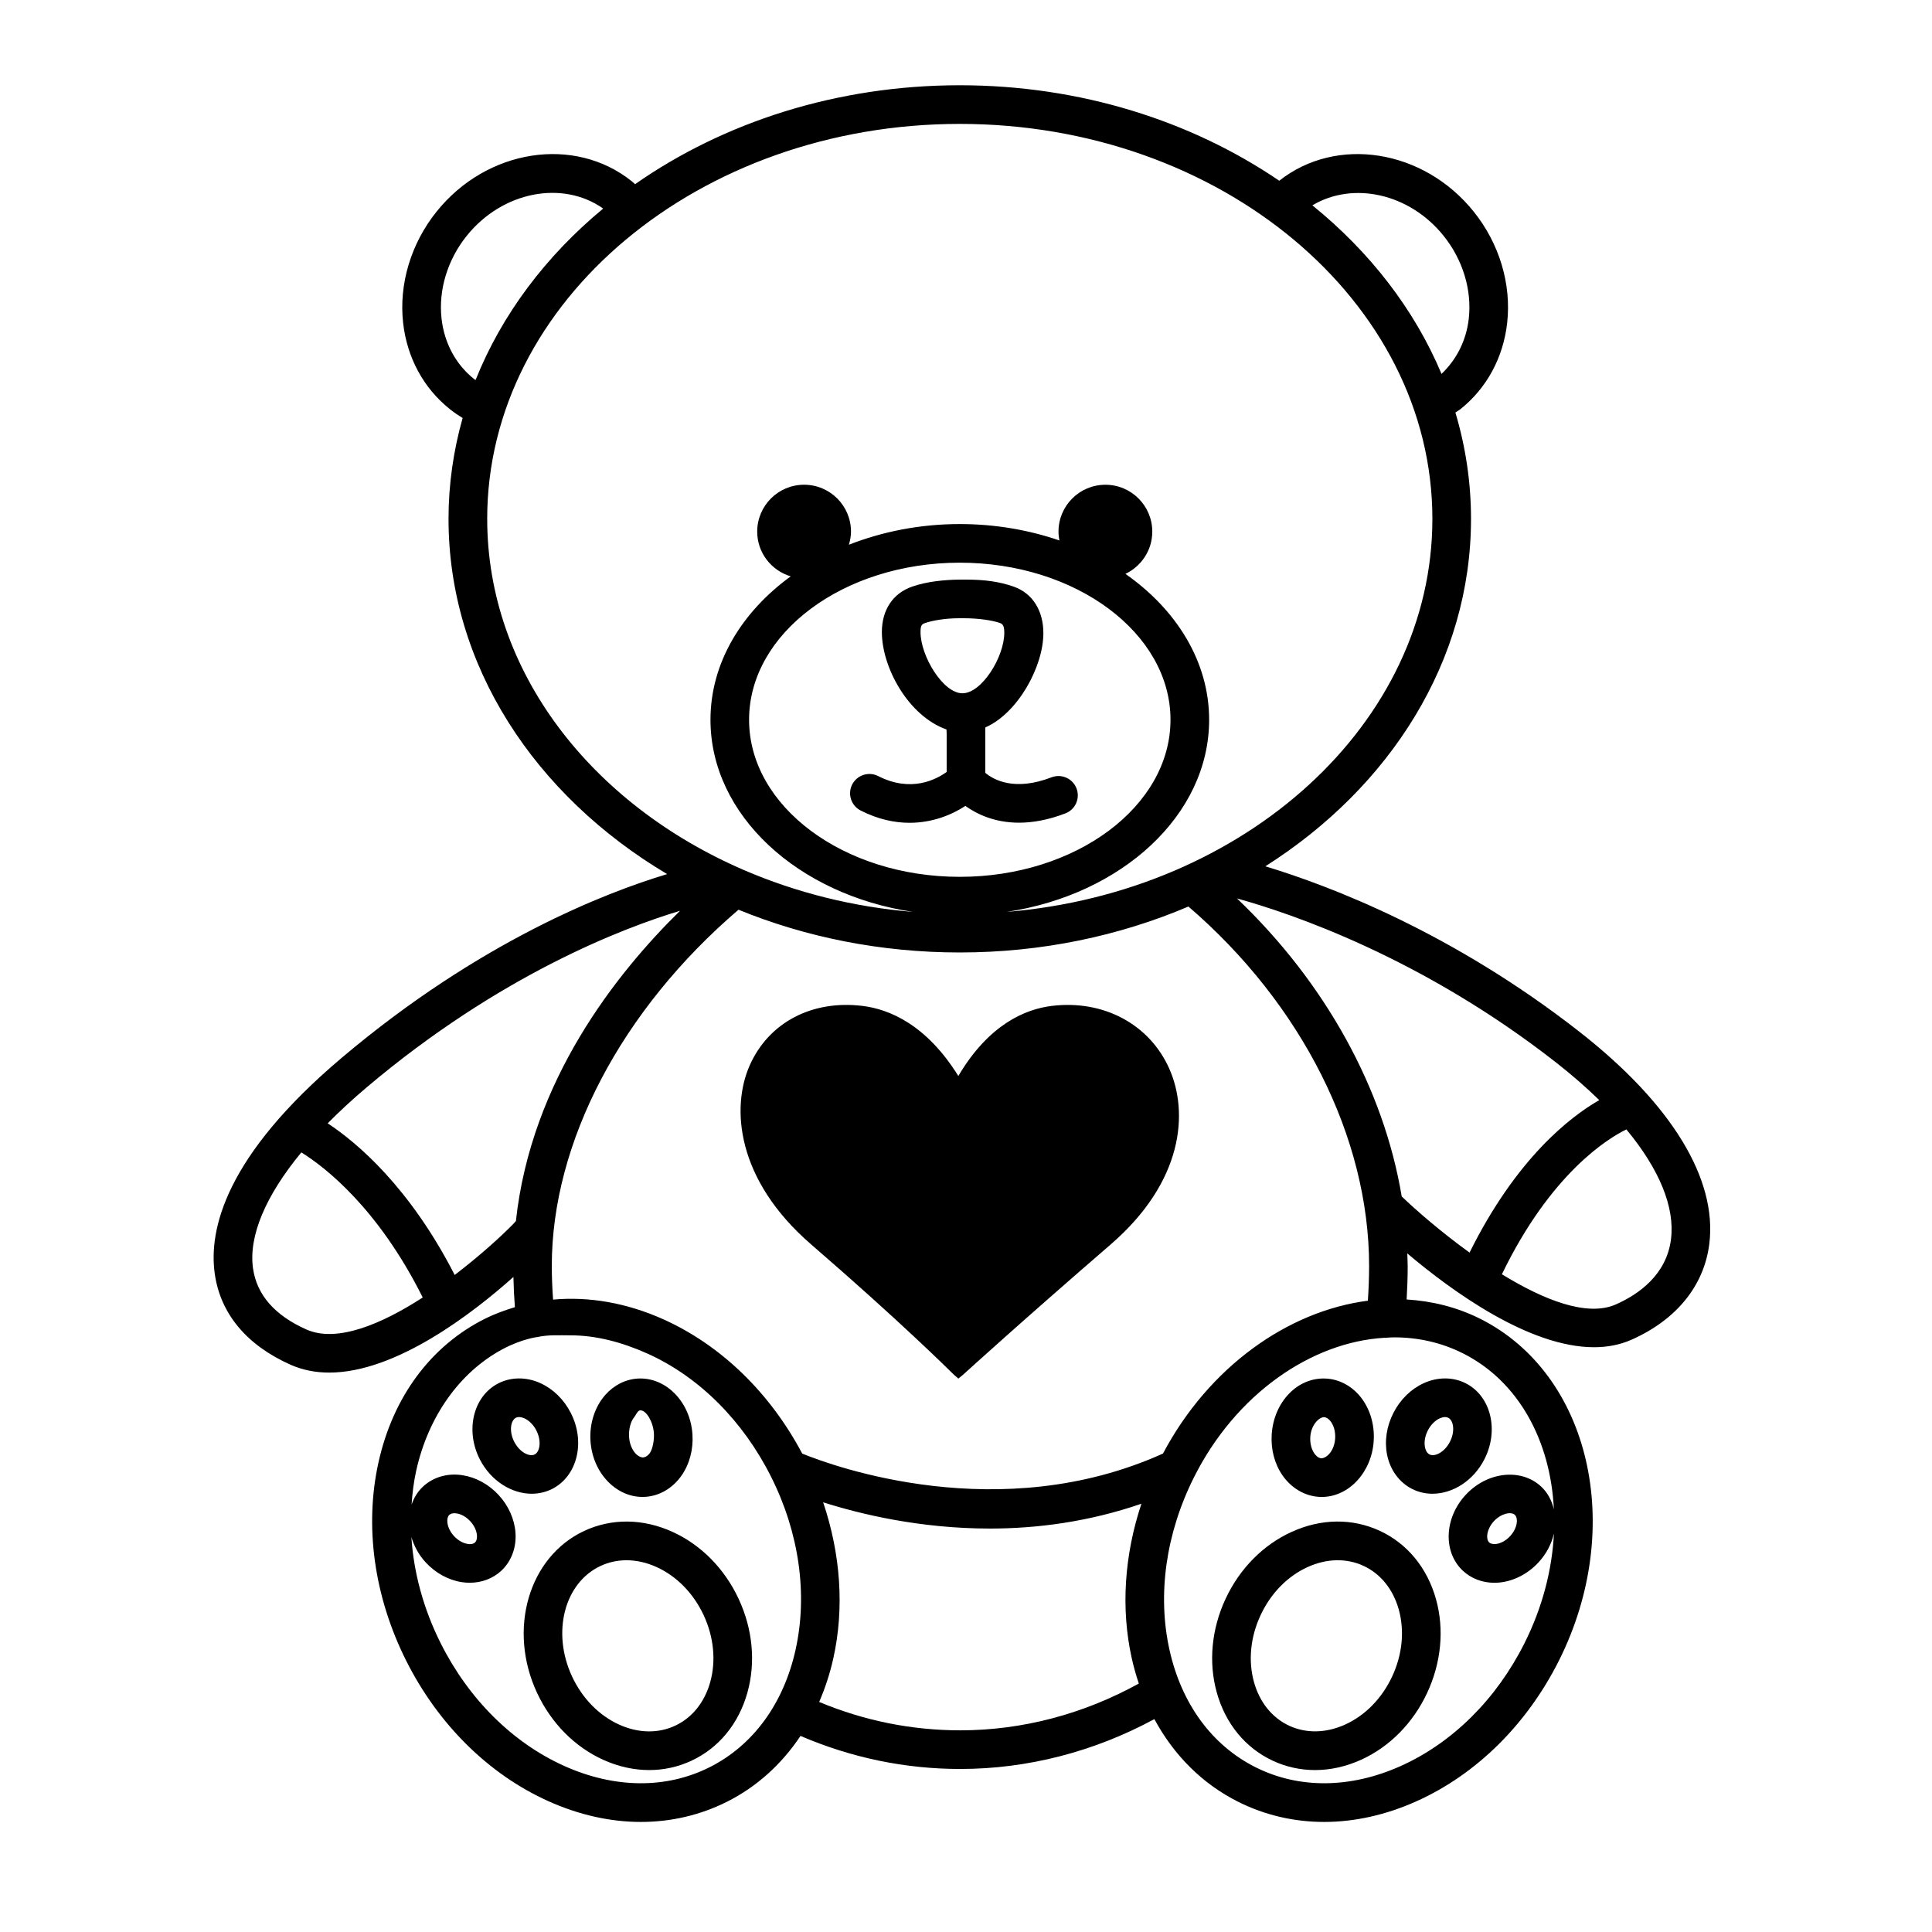
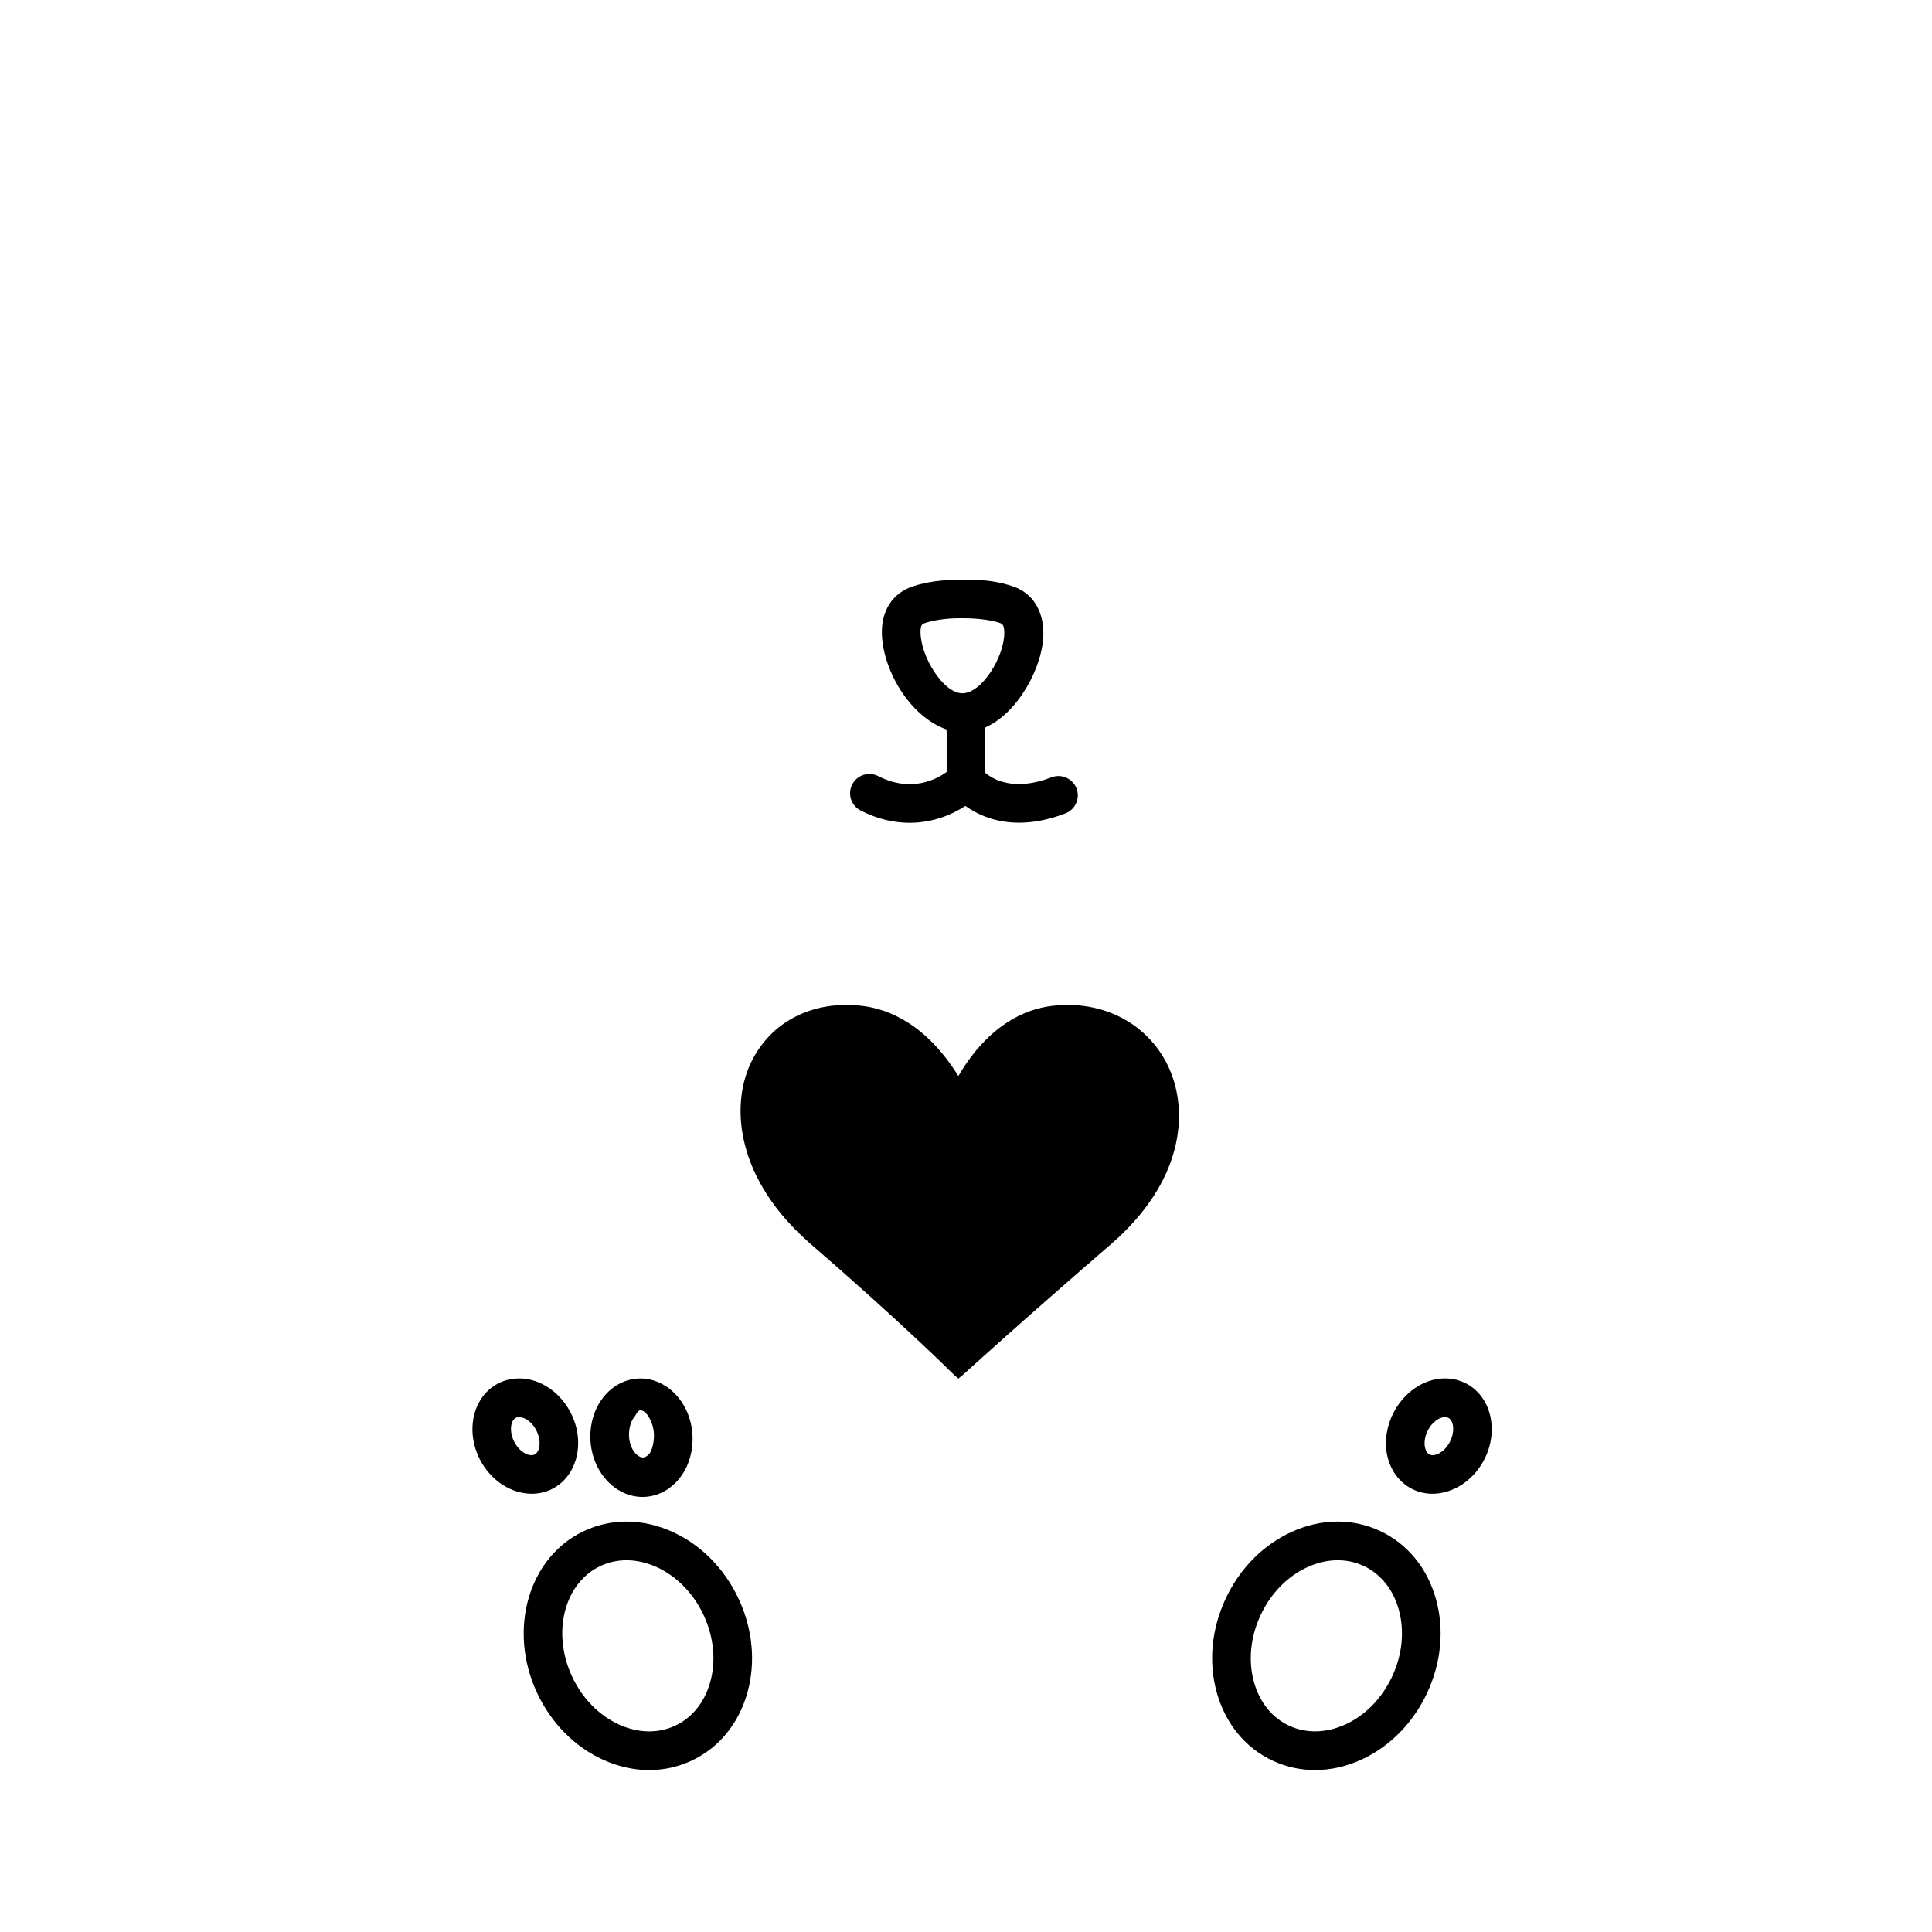
<svg xmlns="http://www.w3.org/2000/svg" width="1200pt" height="1200pt" version="1.1" viewBox="0 0 1200 1200">
-   <path d="m981.42 641.16c-79.094-61.945-155.4-90.949-195.49-103.08 77.496-49.152 127.74-127.59 127.74-215.79 0-22.789-3.383-44.914-9.695-66.07 1.02-0.742 2.172-1.309 3.144-2.102 16.297-12.996 26.617-32.027 29.016-53.605 2.688-24.086-4.871-49.246-20.746-69.023-31.105-38.82-85.234-47.363-120.82-19.234-54.406-37.055-123.41-59.305-198.46-59.305-76.5 0-146.77 23.074-201.65 61.441-0.66-0.574-1.332-1.211-1.98-1.754-35.652-28.598-90.109-20.137-121.36 18.852-15.863 19.777-23.426 44.953-20.734 69.035 2.398 21.574 12.719 40.598 29.004 53.578 2.543 2.039 5.219 3.852 7.957 5.531-5.676 20.113-8.762 41.074-8.762 62.641 0 91.199 53.773 171.9 135.79 220.64-38.242 11.484-116.45 41.699-202.12 114.1-72.289 61.078-82.777 106.7-78.852 134.22 3.527 24.793 19.836 44.316 47.16 56.461 7.586 3.359 15.637 4.836 23.941 4.836 41.461 0 89.074-36.805 114.39-59.387 0.133 6.289 0.434 12.539 0.91 18.758-6.336 1.922-12.59 4.188-18.602 7.188-33.574 16.824-57.059 48.457-66.098 89.09-8.844 39.73-2.773 83.449 17.09 123.12 19.859 39.66 51.254 70.703 88.344 87.406 19.141 8.617 38.629 12.926 57.562 12.926 18.637-0.012 36.719-4.176 53.375-12.516 18.66-9.348 34.055-23.41 45.73-40.906 31.656 13.57 64.969 20.52 99.238 20.52 41.785 0 83.172-10.738 120.55-30.973 12.121 22.465 29.809 40.211 52.055 51.359 16.668 8.34 34.754 12.516 53.375 12.516 18.938 0 38.438-4.309 57.562-12.926 37.117-16.715 68.484-47.746 88.355-87.406 41.41-82.727 19.43-177.91-49.02-212.21-14.496-7.246-29.941-11.016-45.637-11.965 0.395-6.707 0.648-13.547 0.648-20.785 0-2.606-0.18-5.219-0.254-7.836 28.031 23.688 75.793 58.273 115.99 58.273 8.184 0 16.055-1.441 23.363-4.691 27.898-12.406 45.035-33.562 48.254-59.566 5.004-40.266-23.52-86.922-80.289-131.37zm-84.746-494.65c11.902 14.832 17.605 33.562 15.613 51.348-1.512 13.598-7.598 25.512-16.934 34.367-16.836-40.129-44.605-75.852-80.219-104.69 25.199-15.035 60.289-7.535 81.539 18.973zm-602.3 88.836c-11.27-8.988-18.422-22.285-20.125-37.477-1.98-17.785 3.707-36.516 15.613-51.359 22.234-27.719 59.652-34.727 84.793-16.969-35.555 29.398-62.988 65.773-79.273 106.51-0.324-0.25-0.672-0.441-1.008-0.707zm8.234 86.941c0-135.28 131.68-245.33 293.53-245.33s293.54 110.05 293.54 245.33c0 127.08-116.22 231.88-264.5 244.12 71.555-10.703 125.84-60.121 125.84-119.35 0-36.023-20.184-68.34-51.996-90.613 9.828-4.68 16.68-14.629 16.68-26.23 0-16.094-13.043-29.125-29.125-29.125-16.094 0-29.125 13.043-29.125 29.125 0 1.871 0.215 3.695 0.551 5.473-18.973-6.516-39.863-10.188-61.859-10.188-24.758 0-48.098 4.703-68.879 12.84 0.758-2.594 1.297-5.293 1.297-8.137 0-16.094-13.043-29.125-29.125-29.125-16.094 0-29.125 13.043-29.125 29.125 0 13.176 8.809 24.18 20.809 27.781-30.562 22.223-49.836 53.867-49.836 89.074 0 59.23 54.289 108.65 125.84 119.35-37.453-3.086-72.816-12.121-104.82-25.895-0.18-0.098-0.359-0.145-0.539-0.238-94.449-40.828-159.16-123.17-159.16-217.98zm293.53 27.203c72.18 0 130.88 43.766 130.88 97.559 0 53.797-58.715 97.57-130.88 97.57s-130.87-43.766-130.87-97.57c-0.012-53.793 58.703-97.559 130.87-97.559zm-368.38 325.87c82.645-69.828 159.13-98.953 194.64-109.66-39.516 38.809-92.473 105.38-101.96 192.71 0 0-1.105 1.273-1.535 1.715-7.488 7.668-20.809 19.824-36.48 31.777-27.938-54.516-60.492-82.043-78.875-94.199 7.293-7.391 15.355-14.855 24.215-22.344zm-37.441 150.41c-19.656-8.734-30.805-21.492-33.156-37.906-2.867-20.125 7.836-45.215 30.012-72.098 14.555 9.059 47.578 34.465 75.395 90.133-25.473 16.461-53.277 28.305-72.25 19.871zm152.41-39.41c0-76.859 43.273-159.09 115.97-221.32 41.605 17.016 88.234 26.555 137.44 26.555 51.023 0 99.238-10.32 142.01-28.535 70.355 60.492 112.23 143.45 112.23 223.3 0 7.559-0.312 14.617-0.77 21.527-49.645 6.422-98.688 41.051-127.26 94.945-101.34 45.695-204.82 7.883-224.07 0.023-19.945-37.668-50.305-67.211-86.102-83.34-22.895-10.297-46.297-14.328-68.652-12.301-0.477-6.898-0.789-13.871-0.789-20.855zm98.016 311.3c-26.988 13.559-59.102 13.234-90.324-0.816-32.09-14.449-59.34-41.543-76.738-76.285-10.645-21.238-16.727-43.715-18.156-65.844 1.703 5.664 4.621 11.113 8.891 15.719 6.133 6.637 14.102 10.992 22.414 12.266 1.668 0.254 3.312 0.371 4.945 0.371 7.391 0 14.316-2.578 19.512-7.379 6.348-5.867 9.59-14.566 8.879-23.855-0.637-8.398-4.356-16.68-10.488-23.305-6.144-6.625-14.102-10.969-22.414-12.254-9.227-1.453-18.133 1.152-24.457 7.008-3.312 3.059-5.664 6.938-7.164 11.23 0.492-7.141 1.355-14.207 2.891-21.109 7.441-33.445 26.832-60.973 53.426-75.301 12.277-6.613 21.996-7.68 22.043-7.691 6.695-1.453 13.57-1.008 20.566-1.008 15.602 0 31.754 4.211 47.711 11.387 32.09 14.449 59.34 41.855 76.738 76.598 17.398 34.738 22.777 72.938 15.133 107.29-7.422 33.438-26.406 59.453-53.406 72.977zm-162.91-153.38c0.047-1.043 0.289-2.473 1.273-3.383 0.863-0.793 2.102-1.008 3.156-1.008 0.516 0 0.996 0.047 1.355 0.109 2.941 0.445 6.012 2.219 8.438 4.836h0.012c2.426 2.629 3.949 5.832 4.176 8.797 0.086 1.152 0.035 3.254-1.234 4.43-1.273 1.211-3.394 1.105-4.523 0.898-2.941-0.445-6.012-2.207-8.449-4.836-2.762-2.957-4.312-6.641-4.203-9.844zm318.64 130.46c-30.215 0-59.652-5.941-87.672-17.629 3.672-8.484 6.66-17.508 8.785-27.059 6.938-31.152 4.57-64.754-6.312-96.949 23.387 7.441 60.312 16.309 103.63 16.309 29.219 0 61.332-4.164 94.055-15.422-10.621 31.922-12.863 65.184-5.988 96.047 1.199 5.387 2.688 10.586 4.379 15.637-34.332 18.977-72.43 29.066-110.88 29.066zm368.66-137.34c-1.309-5.438-3.91-10.379-7.934-14.102-12.48-11.566-33.504-9.215-46.883 5.231l-0.012 0.012c-13.355 14.461-14.074 35.617-1.609 47.148 5.184 4.801 12.059 7.402 19.477 7.402 0.406 0 0.816-0.012 1.234-0.023 9.562-0.371 19.105-4.981 26.172-12.625 4.812-5.195 8.09-11.41 9.602-17.902-1.141 22.355-7.066 45.672-18.266 68.016-17.398 34.754-44.652 61.836-76.754 76.285-31.246 14.062-63.348 14.363-90.324 0.816-27.012-13.523-45.984-39.383-53.426-72.828-7.656-34.344-2.269-72.395 15.133-107.14 25.934-51.781 72.887-84.109 118.39-86.773 0.301 0.023 0.602 0.047 0.898 0.047 0.191 0 0.371-0.098 0.562-0.109 1.535-0.07 3.086-0.203 4.621-0.203 14.723 0 29.184 3.191 42.602 9.91 34.676 17.375 54.477 54.441 56.516 96.836zm-22.992 7.934c-0.227 2.965-1.754 6.18-4.188 8.797-2.746 2.965-6.277 4.812-9.48 4.934-1.094-0.035-2.508-0.109-3.481-1.008-2.316-2.148-1.547-8.387 2.914-13.234 4.477-4.812 10.656-6.086 12.973-3.938 1.297 1.211 1.344 3.309 1.262 4.449zm-173.84-387.3c33.324 9.215 114.8 36.602 198.34 102.01 9.863 7.727 18.742 15.504 26.688 23.258-18.012 10.32-51.551 36.18-80.555 94.703-17.508-12.648-32.785-25.895-42.145-34.871-11.148-66.863-47.379-132.73-102.32-185.1zm269.6 211.57c-2.746 22.199-20.102 34.309-34.188 40.57-17.941 8.004-45.047-2.844-70.848-18.707 30.445-62.941 66.109-84.516 77.305-89.965 20.34 24.516 30.203 48.121 27.73 68.102z" />
  <path d="m417.74 951.48c-18.324-8.34-37.824-8.555-54.887-0.602-34.512 16.117-47.652 61.246-29.281 100.59 8.746 18.742 23.316 33.504 41.016 41.543 9.406 4.273 19.105 6.406 28.633 6.406 9.059 0 17.953-1.934 26.258-5.809 17.039-7.957 29.398-23.027 34.789-42.445 5.207-18.742 3.254-39.383-5.508-58.129-8.75-18.75-23.316-33.5-41.02-41.551zm23.402 93.262c-3.481 12.551-11.23 22.188-21.805 27.121-10.57 4.934-22.934 4.703-34.801-0.695-12.504-5.688-22.871-16.285-29.207-29.844-12.77-27.348-4.836-58.176 17.688-68.688 5.051-2.352 10.512-3.539 16.129-3.539 6.144 0 12.48 1.414 18.684 4.234 12.504 5.688 22.871 16.285 29.207 29.855 6.312 13.559 7.777 28.32 4.106 41.555z" />
  <path d="m343.09 924.73c15.551-8.004 20.676-29.184 11.398-47.219-4.246-8.293-10.957-14.844-18.863-18.422-8.734-3.961-18.266-3.875-26.16 0.168-15.539 7.992-20.664 29.172-11.41 47.23 6.863 13.344 19.703 21.301 32.23 21.301 4.402-0.008 8.758-0.992 12.805-3.059zm-23.691-29.207c-3.336-6.516-2.219-13.246 1.02-14.914 0.637-0.324 1.32-0.445 2.004-0.445 1.273 0 2.519 0.445 3.301 0.793 2.941 1.332 5.641 4.066 7.402 7.5v0.012c3.348 6.516 2.219 13.246-1.008 14.902-3.273 1.68-9.367-1.344-12.719-7.848z" />
  <path d="m399.06 929.77c0.562 0 1.129-0.012 1.703-0.047 8.855-0.551 17.074-5.375 22.559-13.234 4.969-7.129 7.367-16.176 6.781-25.488-1.285-20.242-16.477-35.773-33.973-34.754-7.644 0.469-14.797 4.078-20.172 10.164-6.527 7.391-9.875 17.797-9.203 28.547 1.25 19.594 15.555 34.812 32.305 34.812zm-5.109-49.574c0.793-0.887 2.074-4.199 3.672-4.199h0.238c3.602 0 7.836 7.129 8.293 14.305 0.254 3.852-0.684 9.562-2.519 12.215-0.758 1.066-2.293 2.606-4.356 2.734-3.938-0.238-8.09-5.543-8.555-12.852-0.289-4.367 0.934-9.598 3.227-12.203z" />
  <path d="m857.14 950.88c-17.051-7.957-36.539-7.754-54.875 0.602-17.711 8.051-32.27 22.801-41.027 41.555-8.746 18.742-10.703 39.383-5.496 58.129 5.387 19.414 17.746 34.5 34.789 42.445 8.305 3.875 17.207 5.809 26.258 5.809 9.527 0 19.234-2.137 28.633-6.406 17.699-8.039 32.27-22.801 41.016-41.543 8.746-18.758 10.715-39.383 5.508-58.129-5.406-19.418-17.754-34.504-34.805-42.461zm7.547 90.434c-6.324 13.559-16.703 24.168-29.207 29.844-11.855 5.375-24.227 5.617-34.801 0.695-10.586-4.934-18.336-14.566-21.816-27.121-3.672-13.234-2.207-27.984 4.129-41.555 6.336-13.57 16.715-24.18 29.219-29.855 11.844-5.375 24.203-5.641 34.789-0.695 10.586 4.945 18.336 14.578 21.816 27.133 3.672 13.234 2.207 27.996-4.129 41.555z" />
  <path d="m861.54 903.56c1.883 9.395 7.488 17.113 15.383 21.168 4.043 2.074 8.398 3.059 12.793 3.059 12.527 0 25.355-7.957 32.219-21.301 9.266-18.047 4.152-39.238-11.41-47.23-7.894-4.055-17.438-4.117-26.148-0.168-7.906 3.574-14.617 10.129-18.863 18.422-4.258 8.281-5.676 17.543-3.973 26.051zm25.32-15.094c1.766-3.445 4.465-6.18 7.402-7.512 0.781-0.348 2.027-0.793 3.312-0.793 0.672 0 1.344 0.121 1.98 0.445 3.254 1.668 4.367 8.387 1.02 14.914-3.324 6.492-9.457 9.539-12.707 7.848-1.836-0.949-2.543-3.238-2.797-4.512-0.621-3.156 0.027-6.961 1.789-10.391z" />
-   <path d="m819.25 929.73c0.574 0.035 1.141 0.059 1.703 0.059 16.738 0 31.043-15.238 32.281-34.812 0.684-10.754-2.676-21.156-9.203-28.547-5.363-6.086-12.527-9.695-20.16-10.164-17.891-1.117-32.711 14.508-33.996 34.754v0.012c-0.59 9.312 1.824 18.359 6.793 25.477 5.504 7.836 13.711 12.672 22.582 13.223zm3.141-49.512c1.586 0.098 2.856 1.199 3.66 2.09 2.293 2.617 3.516 6.781 3.238 11.148-0.469 7.309-4.824 12.098-8.543 12.324-2.074-0.133-3.637-1.934-4.367-3.012-1.848-2.652-2.773-6.383-2.531-10.246 0.457-7.324 5.207-12.195 8.543-12.305z" />
  <path d="m534.54 503.41c10.754 5.496 21.035 7.644 30.395 7.644 14.184 0 26.172-4.922 34.68-10.477 7.019 5.004 18 10.414 33.312 10.414 8.352 0 17.965-1.621 28.824-5.785 6.191-2.387 9.266-9.324 6.887-15.516-2.387-6.191-9.336-9.254-15.516-6.887-22.98 8.867-35.965 1.547-41.137-2.773l0.004-24.031v-4.176c20.23-8.82 36.07-37.777 36.07-58.586 0-13.547-6.394-24.707-18.562-28.906-8.594-2.988-17.496-4.332-29.496-4.332h-2.652c-11.16 0-22.141 1.344-30.742 4.332-12.168 4.211-18.863 14.676-18.863 28.234 0 22.117 16.5 52.188 40.152 60.527 0 0 0.098 2.051 0.098 2.902v23.473c-6.551 4.754-22.188 12.961-42.539 2.566-5.867-2.988-13.129-0.672-16.152 5.231-3.004 5.898-0.664 13.121 5.238 16.145zm37.215-110.84c0-3.938 0.695-4.848 2.734-5.555 4.582-1.598 12.637-3.012 21.25-3.012h0.996 2.062c8.855 0 17.473 1.273 22.246 2.93 2.039 0.707 2.734 2.207 2.734 6.144 0 14.891-13.945 37.535-26.004 37.535-12.055 0-26.02-23.148-26.02-38.043z" />
  <path d="m726.27 663.8c-12.289-27.672-40.945-42.984-73.117-39-16.309 2.027-38.988 11.449-57.91 43.523-19.906-32.027-42.973-41.484-59.438-43.523-31.402-3.863-58.285 10.234-70.129 36.875-11.594 26.09-8.543 70.895 38.16 111.27 55.5 47.965 86.496 78.816 86.809 79.129 1.223 1.223 3.144 3.023 4.598 4.188 1.559-1.141 3.394-2.797 4.68-3.973 0.336-0.312 34.297-31.246 89.941-79.344 45.238-39.086 48.465-82.008 36.406-109.14z" />
</svg>